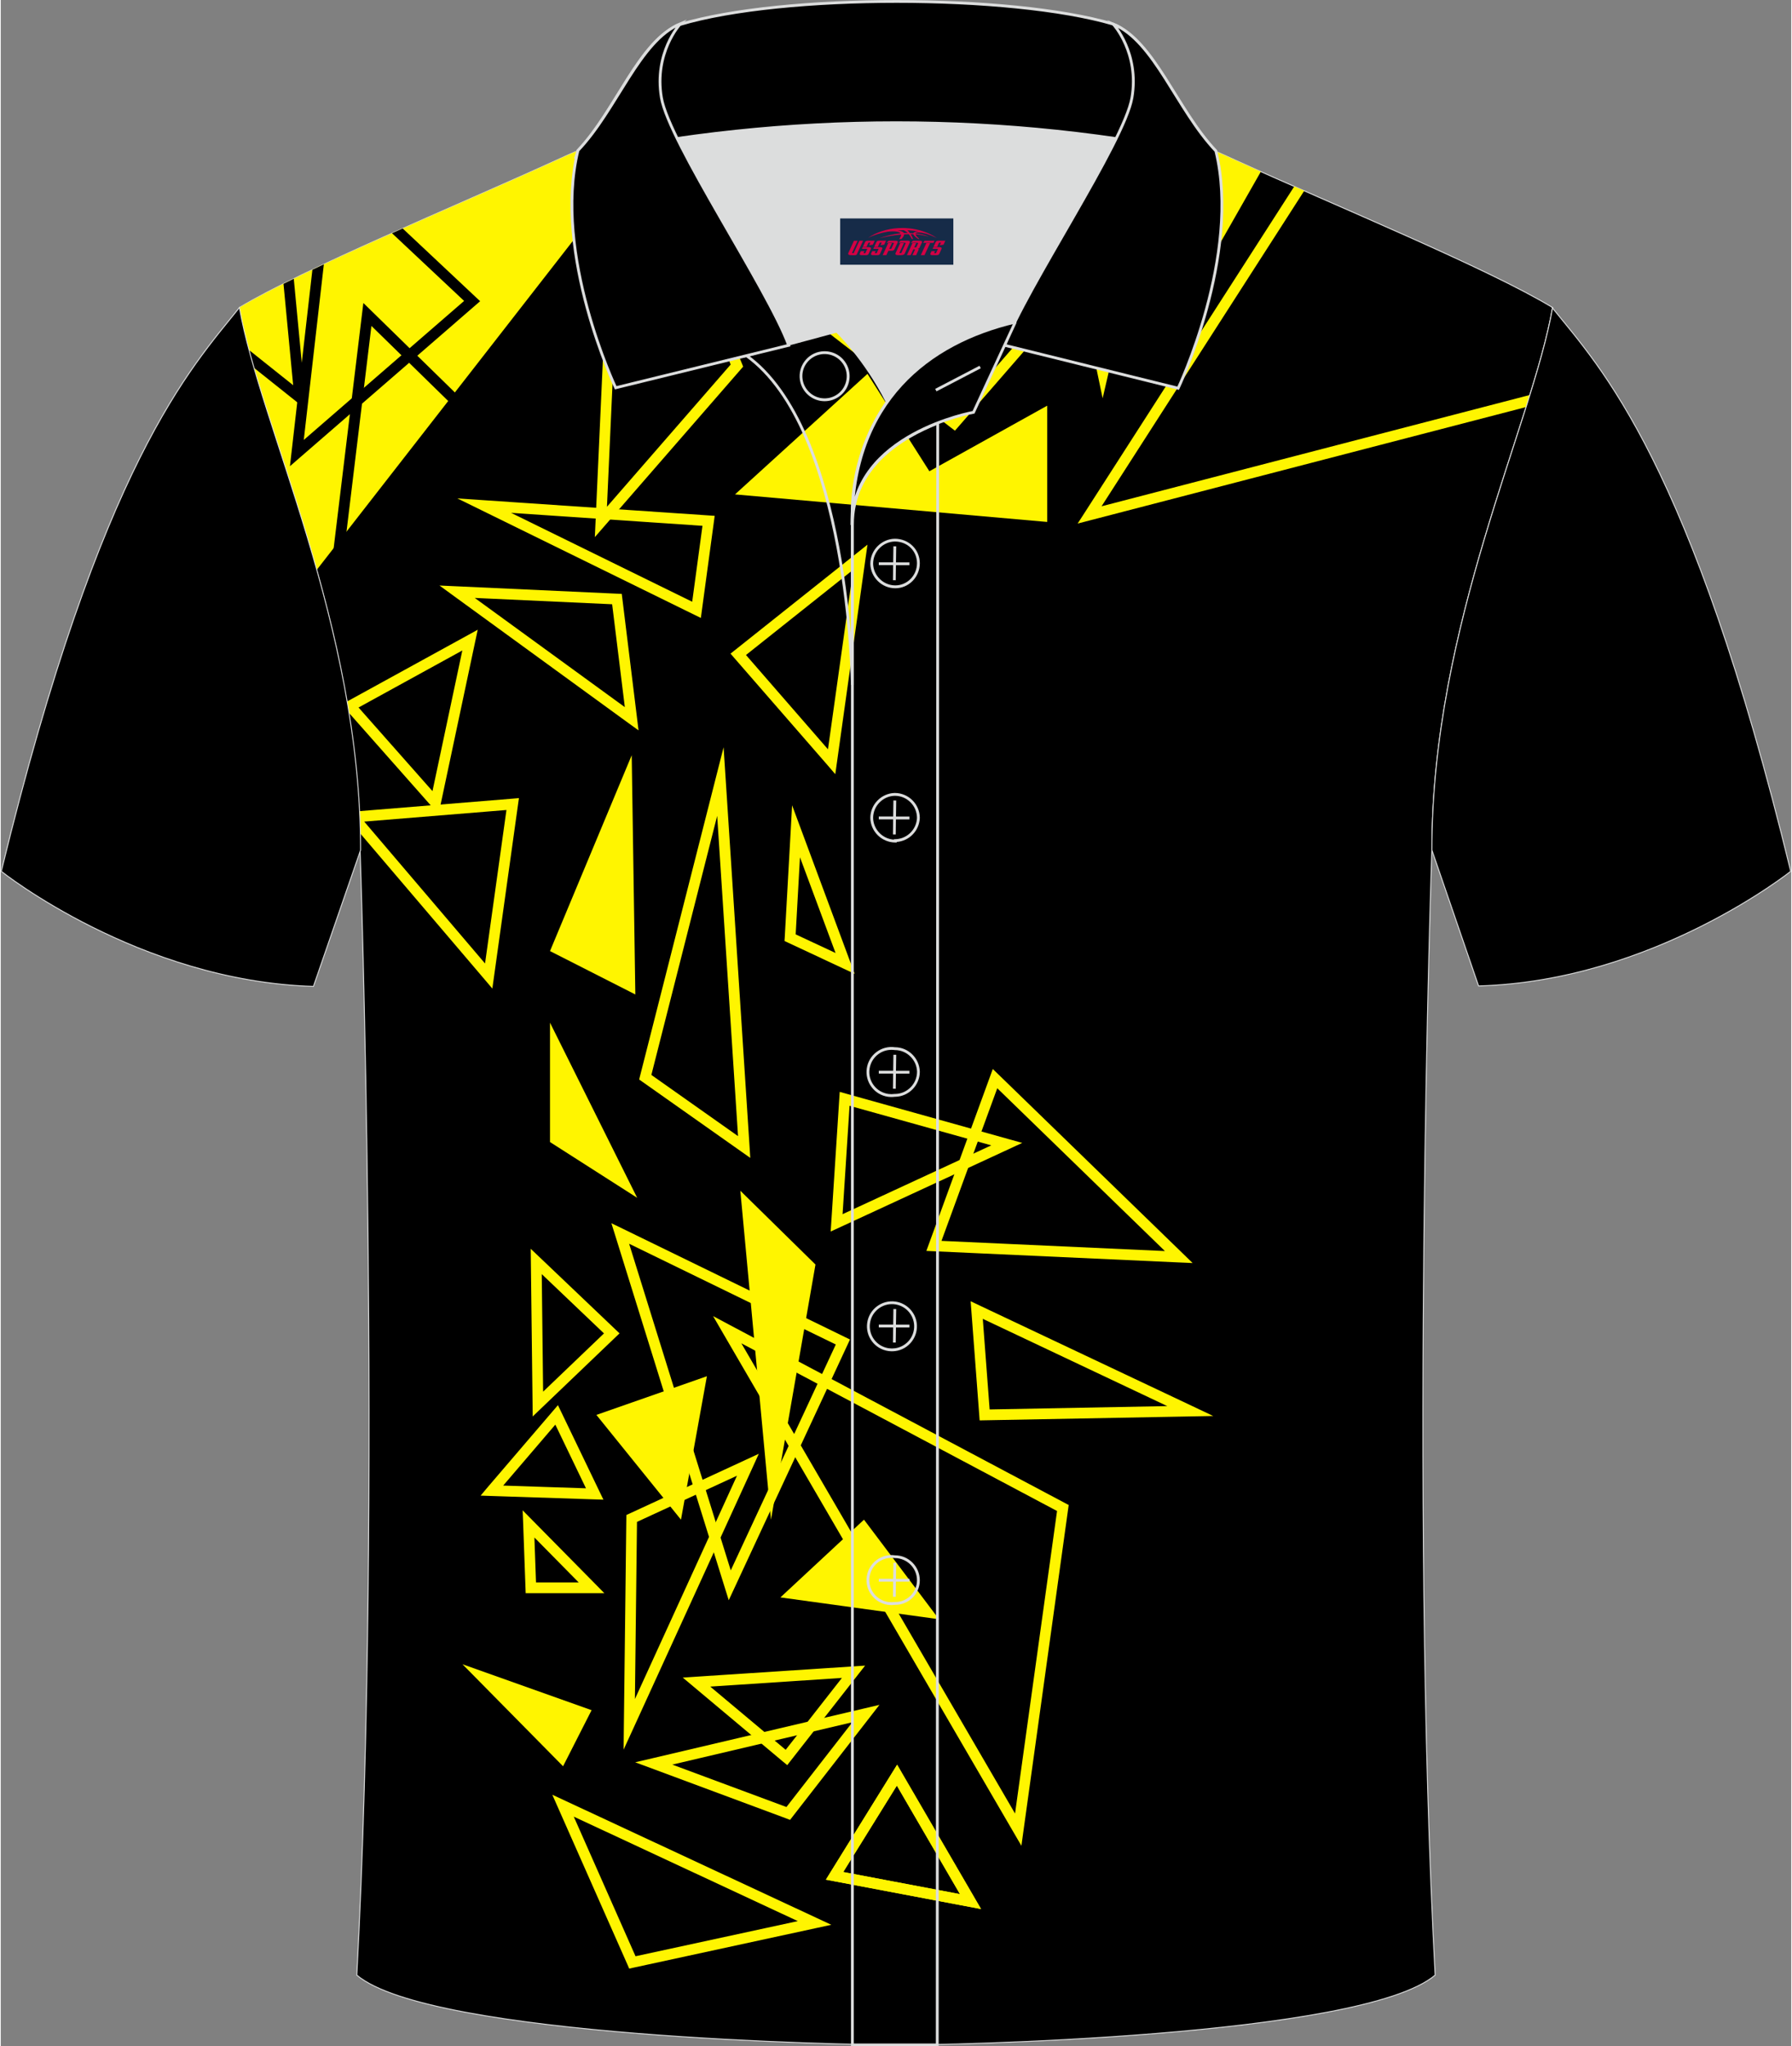
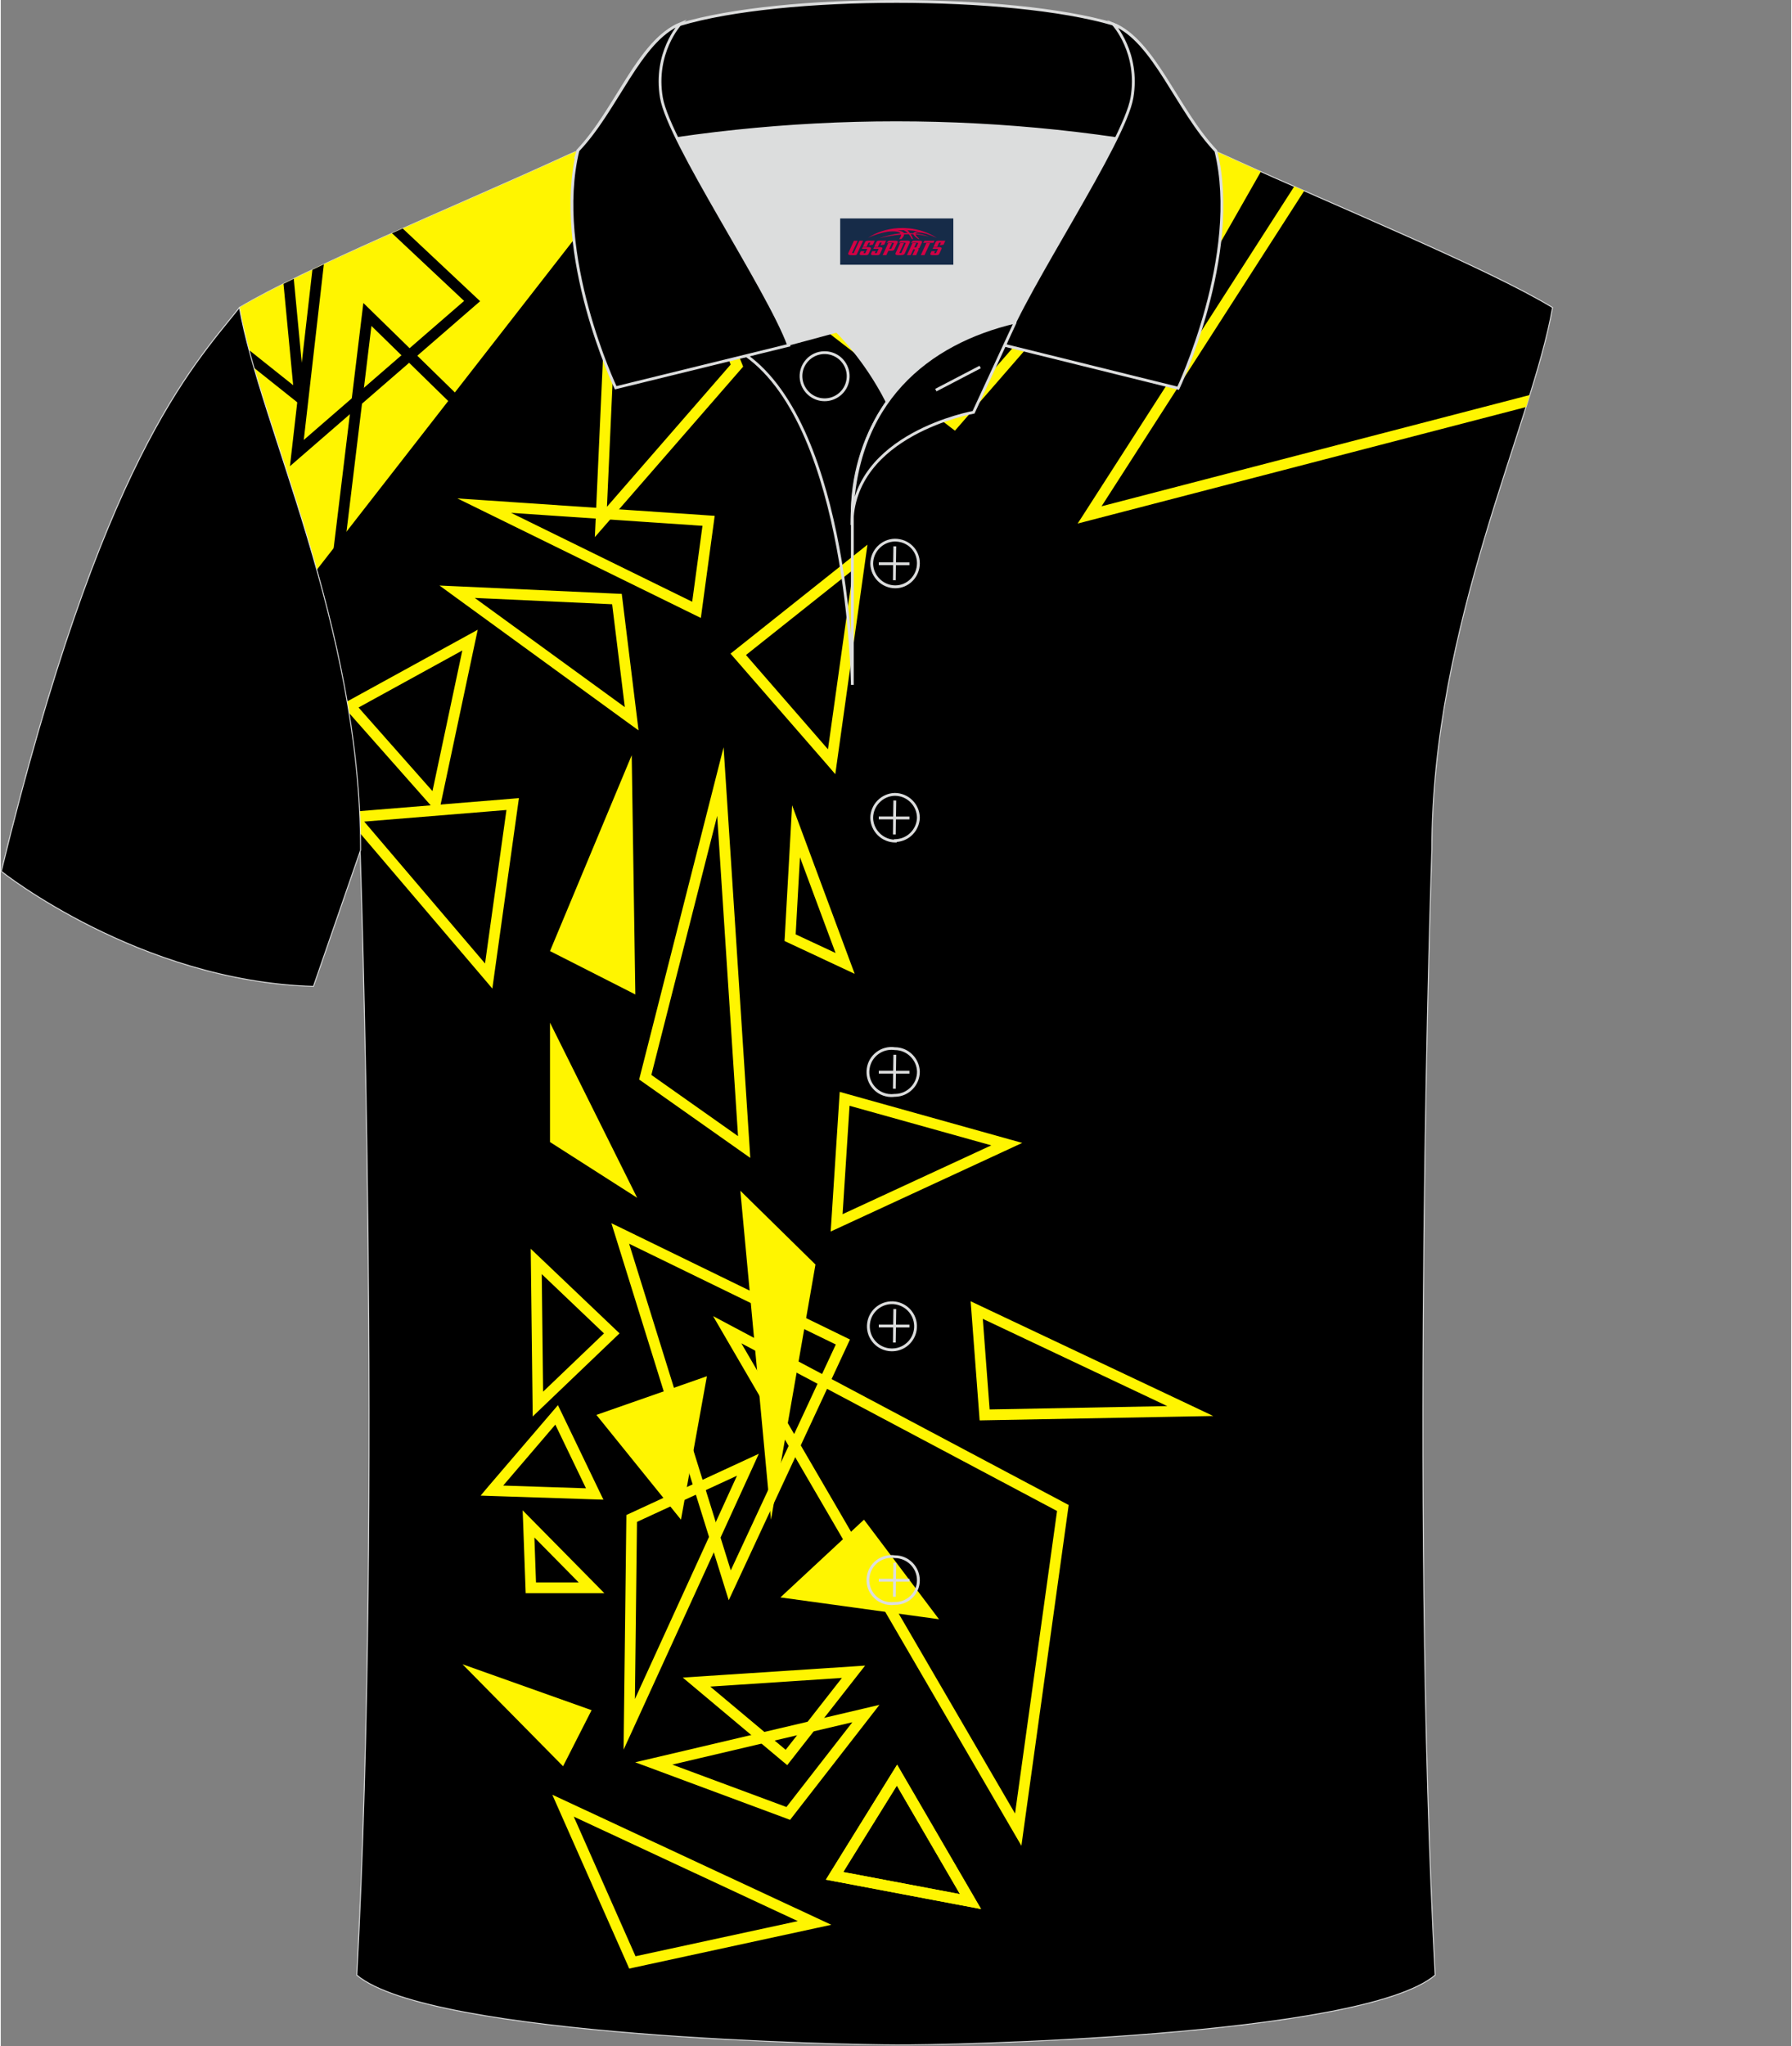
<svg xmlns="http://www.w3.org/2000/svg" version="1.1" id="图层_1" x="0px" y="0px" width="379.8px" height="433.5px" viewBox="0 0 379.78 433.85" enable-background="new 0 0 379.78 433.85" xml:space="preserve">
  <rect x="0" y="0" width="379.78" height="433.85" fill="#808080" stroke="none" />
  <g>
    <path fill-rule="evenodd" clip-rule="evenodd" stroke="#DCDDDD" stroke-width="0.2" stroke-miterlimit="22.926" d="M76.22,180.22   c0-47.81-21.3-90.21-25.6-115.02c13.7-8.2,45.51-21.3,67.41-31.3c5.8-2.7,10.7-4.6,15-6h113.61c4.4,1.4,9.3,3.3,15.1,6   c22,10,53.71,23,67.41,31.3c-4.3,24.8-25.6,67.21-25.6,115.02c0,0-4.7,137.22,0.7,238.53c-15.6,13.2-104.61,14.9-114.32,14.8   c-9.8,0-98.81-1.6-114.41-14.8C80.92,317.44,76.22,180.22,76.22,180.22z" />
    <g>
      <path fill-rule="evenodd" clip-rule="evenodd" fill="#FFF500" d="M121.54,385.15l13.1,29.6l34.42-7.45L121.54,385.15    L121.54,385.15z M132.93,416.52l-14.71-33.23l-1.23-2.78l2.76,1.28l53.35,24.86l3.07,1.43l-3.32,0.72l-38.64,8.37l-0.91,0.2    L132.93,416.52z" />
      <path fill-rule="evenodd" clip-rule="evenodd" fill="#FFF500" d="M142.44,374.12l24.21,8.99l13.98-17.97L142.44,374.12    L142.44,374.12z M166.64,385.54l-28.53-10.6l-3.54-1.31l3.67-0.86l45-10.58l3.14-0.74L184.4,364l-16.47,21.18l-0.51,0.66    L166.64,385.54z" />
      <path fill-rule="evenodd" clip-rule="evenodd" fill="#FFF500" d="M150.49,357.58l16,13.4l11.93-15.24L150.49,357.58L150.49,357.58    z M165.92,373.49l-19.08-15.99l-2.18-1.83l2.84-0.19l33.3-2.18l2.54-0.17l-1.57,2l-14.22,18.17l-0.73,0.93L165.92,373.49z" />
      <path fill-rule="evenodd" clip-rule="evenodd" fill="#FFF500" d="M178.7,396.89l24.76,4.69l-13.39-23.01L178.7,396.89    L178.7,396.89z M205.49,404.28l-28.84-5.46l-1.63-0.31l0.87-1.41l13.24-21.35l1-1.61l0.95,1.64l15.6,26.81l1.25,2.15    L205.49,404.28z" />
      <path fill-rule="evenodd" clip-rule="evenodd" fill="#FFF500" d="M178.7,396.89l24.76,4.69l-13.39-23.01L178.7,396.89    L178.7,396.89z M205.49,404.28l-28.84-5.46l-1.63-0.31l0.87-1.41l13.24-21.35l1-1.61l0.95,1.64l15.6,26.81l1.25,2.15    L205.49,404.28z" />
      <path fill-rule="evenodd" clip-rule="evenodd" fill="#FFF500" d="M157.09,284.8l58.05,99.69l8.91-64.14L157.09,284.8L157.09,284.8    z M214.83,388.48L153.1,282.49l-2.01-3.46l3.53,1.88l71.2,37.8l0.7,0.37l-0.11,0.79l-9.47,68.19l-0.45,3.27L214.83,388.48z" />
      <path fill-rule="evenodd" clip-rule="evenodd" fill="#FFF500" d="M208.3,279.61l1.45,19.21l37.68-0.71L208.3,279.61L208.3,279.61z     M207.55,300.06l-1.68-22.23l-0.15-1.95l1.77,0.84l45.3,21.41l4.39,2.08l-4.86,0.09l-43.62,0.82l-1.07,0.02L207.55,300.06z" />
-       <path fill-rule="evenodd" clip-rule="evenodd" fill="#FFF500" d="M199.54,263.08l47.39,2.16l-35.56-34.52L199.54,263.08    L199.54,263.08z M249.82,267.65l-51.94-2.37l-1.55-0.07l0.53-1.45l12.96-35.47l0.6-1.65l1.26,1.22l38.98,37.83l2.15,2.09    L249.82,267.65z" />
      <path fill-rule="evenodd" clip-rule="evenodd" fill="#FFF500" d="M180.04,234.44l-1.48,22.98l31.54-14.59L180.04,234.44    L180.04,234.44z M176.16,259.19l1.7-26.3l0.09-1.4l1.35,0.38l34.39,9.61l2.98,0.83l-2.81,1.3l-36.09,16.69l-1.74,0.8    L176.16,259.19z" />
      <path fill-rule="evenodd" clip-rule="evenodd" fill="#FFF500" d="M131.9,260.49l47.22,23.01l1.01,0.49l-0.47,1.01l-24,51.59    l-1.25,2.68l-0.88-2.82l-23.22-74.59l-0.79-2.52L131.9,260.49L131.9,260.49z M177.12,285.05l-43.84-21.36l21.56,69.25    L177.12,285.05z" />
      <path fill-rule="evenodd" clip-rule="evenodd" fill="#FFF500" d="M103.3,315.28l13.74-16.04l1.14-1.33l0.76,1.57l8.07,16.77    l0.82,1.7l-1.88-0.06l-21.8-0.72l-2.37-0.08L103.3,315.28L103.3,315.28z M117.63,302.04l-11.06,12.92l17.56,0.58L117.63,302.04z" />
      <path fill-rule="evenodd" clip-rule="evenodd" fill="#FFF500" d="M113.53,335.5h9.06l-9.4-9.53L113.53,335.5L113.53,335.5z     M125.32,337.78h-12.88h-1.1l-0.04-1.1l-0.49-13.55l-0.11-2.92l2.05,2.08l13.37,13.55l1.91,1.94L125.32,337.78L125.32,337.78z" />
      <path fill-rule="evenodd" clip-rule="evenodd" fill="#FFF500" d="M134.51,360.22l21.65-47.35l-21.21,9.79L134.51,360.22    L134.51,360.22z M159.52,311.02l-25.17,55.04l-2.24,4.89l0.06-5.38l0.52-43.65l0.01-0.72l0.65-0.3L158,309.51l2.79-1.29    L159.52,311.02z" />
      <path fill-rule="evenodd" clip-rule="evenodd" fill="#FFF500" d="M138,227.9l18.38,12.97l-4.42-67.9L138,227.9L138,227.9z     M157.02,244.11l-20.97-14.79l-0.64-0.45l0.19-0.76l15.94-62.69l1.78-6.99l0.47,7.2l5.04,77.48l0.15,2.38L157.02,244.11z" />
      <path fill-rule="evenodd" clip-rule="evenodd" fill="#FFF500" d="M169.52,181.75l-0.91,16.35l8.46,3.95L169.52,181.75    L169.52,181.75z M166.29,198.75l1.26-22.57l0.3-5.45l1.9,5.11l10.41,28.03l0.97,2.6l-2.52-1.18l-11.67-5.46l-0.7-0.33    L166.29,198.75z" />
      <path fill-rule="evenodd" clip-rule="evenodd" fill="#FFF500" d="M158.07,138.87l17.39,19.99l5.34-38.06L158.07,138.87    L158.07,138.87z M175.39,162.25l-19.82-22.77l-0.78-0.9l0.93-0.74l25.89-20.59l2.23-1.78l-0.4,2.83l-6.08,43.36l-0.35,2.48    L175.39,162.25z" />
      <path fill-rule="evenodd" clip-rule="evenodd" fill="#FFF500" d="M172.63,65.41l29.46,22.79l20.66-23.77L172.63,65.41    L172.63,65.41z M201.54,90.66l-32.86-25.42l-2.55-1.98l3.23-0.06l55.91-1.09l2.56-0.05l-1.68,1.93L203.1,90.5l-0.71,0.81    L201.54,90.66z" />
      <path fill-rule="evenodd" clip-rule="evenodd" fill="#FFF500" d="M108.24,108.73l38.42,18.85l2.18-16.1L108.24,108.73    L108.24,108.73z M147.08,130.32l-45.03-22.1l-5.2-2.55l5.77,0.39l47.59,3.22l1.22,0.08l-0.16,1.21l-2.56,18.87l-0.21,1.57    L147.08,130.32z" />
      <path fill-rule="evenodd" clip-rule="evenodd" fill="#FFF500" d="M126.16,110.61l2.49-54.88l0.02-0.34l0.19-0.27l11.2-15.68    l1.21-1.69l0.78,1.92l15.16,37.41l0.26,0.65l-0.46,0.53l-28.85,33.15l-2.15,2.47L126.16,110.61L126.16,110.61z M130.9,56.17    l-2.32,51.27l26.24-30.15L140.7,42.45L130.9,56.17z" />
      <path fill-rule="evenodd" clip-rule="evenodd" fill="#FFF500" d="M100.54,126.77l31.83,23.15l-2.69-21.81L100.54,126.77    L100.54,126.77z M133.16,153.32l-37.03-26.94l-3.07-2.24l3.79,0.17l33.9,1.56l0.97,0.04l0.12,0.96l3.12,25.37l0.32,2.61    L133.16,153.32z" />
      <path fill-rule="evenodd" clip-rule="evenodd" fill="#FFF500" d="M91.57,167.73l6.33-29.82L75.89,150L91.57,167.73L91.57,167.73z     M73.77,151.04c-0.12-0.76-0.25-1.52-0.38-2.28l0.15-0.08l25.45-13.97l2.18-1.2l-0.52,2.43l-7.32,34.47l-0.47,2.21l-1.5-1.69    L73.77,151.04z" />
      <path fill-rule="evenodd" clip-rule="evenodd" fill="#FFF500" d="M76.01,171.98l32.49-2.65l1.41-0.12l-0.2,1.41l-5.09,36.46    l-0.35,2.51l-1.64-1.93l-26.46-31.05C76.14,175.07,76.09,173.52,76.01,171.98L76.01,171.98z M107.26,171.73l-30.17,2.46    l25.63,30.08L107.26,171.73z" />
      <path fill-rule="evenodd" clip-rule="evenodd" fill="#FFF500" d="M115.04,295.05l12.91-12.35l-13.2-12.57L115.04,295.05    L115.04,295.05z M130.38,283.52l-15.66,14.98l-1.89,1.81l-0.03-2.62l-0.36-30.23l-0.03-2.7l1.96,1.86l16.02,15.25l0.86,0.82    L130.38,283.52z" />
-       <path fill-rule="evenodd" clip-rule="evenodd" fill="#FFF500" d="M232.66,79.37l-9.87-47.08l-0.25-1.19l1.2-0.18l20.57-3.03h2.34    l0.13,0.04l-0.28,1.21L234.89,79.4l-1.17,5.04L232.66,79.37L232.66,79.37z M225.27,33.01l8.56,40.83l10.07-43.58L225.27,33.01z" />
      <path fill-rule="evenodd" clip-rule="evenodd" fill="#FFF500" d="M233.49,107.34l90.85-23.6c-0.26,0.84-0.53,1.7-0.8,2.56    l-92.3,23.97l-2.82,0.73l1.58-2.45l44.37-69.03l2.11,0.93L233.49,107.34z" />
      <polygon fill-rule="evenodd" clip-rule="evenodd" fill="#FFF500" points="156.87,252.45 172.81,268.1 163.37,322.19   " />
      <polygon fill-rule="evenodd" clip-rule="evenodd" fill="#FFF500" points="116.5,242.13 134.99,253.95 116.5,216.82   " />
      <polygon fill-rule="evenodd" clip-rule="evenodd" fill="#FFF500" points="116.5,201.64 134.6,210.84 133.83,160.12   " />
      <polygon fill-rule="evenodd" clip-rule="evenodd" fill="#FFF500" points="126.34,299.98 144.28,322.19 149.78,291.78   " />
      <polygon fill-rule="evenodd" clip-rule="evenodd" fill="#FFF500" points="165.37,338.67 199.01,343.3 183.1,322.19   " />
      <polygon fill-rule="evenodd" clip-rule="evenodd" fill="#FFF500" points="97.93,352.84 119.27,374.47 125.32,362.58   " />
-       <polygon fill-rule="evenodd" clip-rule="evenodd" fill="#FFF500" points="155.74,104.82 221.96,110.66 221.96,86.01 196.97,99.91     183.84,79.26   " />
      <path fill-rule="evenodd" clip-rule="evenodd" fill="#FFF500" d="M252.82,61.78l14.46-25.39c-1.9-0.85-3.75-1.68-5.54-2.49    c-3.52-1.64-6.71-2.98-9.65-4.1L252.82,61.78z" />
      <path fill-rule="evenodd" clip-rule="evenodd" fill="#FFF500" d="M66.99,120.86L139.4,27.9h-6.37c-4.3,1.4-9.2,3.3-15,6    c-21.9,10-53.71,23.1-67.41,31.3C53.01,79.01,60.67,98.26,66.99,120.86z" />
      <path fill-rule="evenodd" clip-rule="evenodd" d="M64.27,93.28L98.28,63.8L82.99,49.45l2.26-1.01L100.76,63l0.92,0.86l-0.96,0.83    L63.55,96.92l-2.21,1.92l0.33-2.91l4.43-38.74c0.8-0.38,1.61-0.76,2.43-1.15L64.27,93.28z" />
      <path fill-rule="evenodd" clip-rule="evenodd" d="M78.62,69.1l-5.67,46.79l31.41-21.63L78.62,69.1L78.62,69.1z M70.38,118.12    l6.25-51.59l0.28-2.29l1.65,1.61l28.39,27.74l0.99,0.97l-1.14,0.78l-34.64,23.84l-2.08,1.43L70.38,118.12z" />
      <path fill-rule="evenodd" clip-rule="evenodd" d="M52.66,74.21l9.36,7.46l-2.05-21.49c0.71-0.36,1.44-0.72,2.18-1.08l2.38,25.03    l0.25,2.67l-2.1-1.67l-9-7.17C53.33,76.67,52.98,75.43,52.66,74.21z" />
    </g>
    <path fill-rule="evenodd" clip-rule="evenodd" stroke="#DCDDDD" stroke-width="0.2" stroke-miterlimit="22.926" d="M50.62,65.21   c-10.2,12.8-29.3,32.4-50.51,119.52c0,0,29.2,23.3,66.21,24.4l10-28.9C76.32,132.42,54.92,90.01,50.62,65.21z" />
-     <path fill-rule="evenodd" clip-rule="evenodd" stroke="#DCDDDD" stroke-width="0.2" stroke-miterlimit="22.926" d="M329.06,65.21   c10.3,12.8,29.4,32.4,50.61,119.52c0,0-29.2,23.3-66.21,24.3l-9.9-28.8c0-47.81,21.3-90.21,25.6-115.02H329.06z" />
    <path fill-rule="evenodd" clip-rule="evenodd" fill="#DCDDDD" d="M188.04,85.21c6.62-8.74,16.23-14.73,27-16.8   c5.2-10.6,16-27.8,21.6-39.11c-30.72-6.53-62.49-6.53-93.21,0c6.5,13.1,20,34.1,23.7,43.71l10.2-2.8   C177.34,70.21,183.34,75.91,188.04,85.21z" />
    <path fill="none" stroke="#DCDDDD" stroke-width="0.6" stroke-miterlimit="22.926" d="M158.03,75.41l19.3-5.2   c0,0,6,5.7,10.7,15c-4.6,6.62-7.17,14.44-7.4,22.5v37.5c0,0-0.6-54.31-22.6-69.91V75.41z" />
-     <path fill="none" stroke="#DCDDDD" stroke-width="0.6" stroke-miterlimit="22.926" d="M180.64,107.71v3.6   C180.6,110.11,180.6,108.91,180.64,107.71L180.64,107.71z M180.64,111.31v322.24h18l0.1-343.85   C191.14,92.71,180.64,98.91,180.64,111.31L180.64,111.31z" />
    <path fill-rule="evenodd" clip-rule="evenodd" stroke="#DCDDDD" stroke-width="0.6" stroke-miterlimit="22.926" d="   M122.03,33.2c44.77-9.57,91.05-9.57,135.82,0l-0.2-1.2c-8.2-8.7-13-23.3-21.7-26.9c-10.9-3.2-28.4-4.8-45.91-4.8s-35,1.6-46.01,4.9   c-8.7,3.5-13.4,18-21.6,26.8L122.03,33.2z" />
    <path fill-rule="evenodd" clip-rule="evenodd" stroke="#DCDDDD" stroke-width="0.6" stroke-miterlimit="22.926" d="M144.03,5.2   c0,0-5.5,6-3.9,15.5s22.6,40.51,27,52.51l-36.7,9c0,0-13.4-28.2-8-50.31c8.3-8.7,13-23.3,21.8-26.9L144.03,5.2L144.03,5.2z    M236.04,5.2c0,0,5.5,6,3.9,15.5s-22.6,40.51-27,52.51l36.8,9.1c0,0,13.4-28.2,8-50.31c-8.3-8.7-13-23.3-21.8-26.9L236.04,5.2z" />
    <path fill-rule="evenodd" clip-rule="evenodd" fill="#DCDDDD" d="M174.76,85.06c-0.25,0-0.51-0.02-0.76-0.05l0,0   c-2.32-0.33-4.17-2.18-4.5-4.5c-0.2-1.4,0.16-2.8,1.01-3.93c0.85-1.13,2.09-1.87,3.49-2.06c0.5-0.07,1-0.07,1.5,0   c1.4,0.2,2.64,0.93,3.49,2.06s1.21,2.53,1.01,3.93c-0.2,1.4-0.93,2.64-2.07,3.49C177,84.69,175.9,85.06,174.76,85.06L174.76,85.06z    M174.08,84.41c1.24,0.18,2.48-0.14,3.48-0.89s1.65-1.85,1.83-3.1c0.18-1.24-0.14-2.48-0.89-3.48s-1.85-1.65-3.1-1.83   c-0.44-0.06-0.89-0.06-1.33,0c-1.24,0.18-2.34,0.83-3.1,1.83c-0.76,1-1.07,2.24-0.89,3.48C170.38,82.48,172.03,84.12,174.08,84.41   L174.08,84.41z" />
    <path fill-rule="evenodd" clip-rule="evenodd" stroke="#DCDDDD" stroke-width="0.6" stroke-miterlimit="22.926" d="   M215.14,68.41l-8.8,19c0,0-25.8,4.6-25.8,23.9c0-26.2,16.3-38.71,34.6-43.01L215.14,68.41L215.14,68.41z" />
    <line fill="none" stroke="#DCDDDD" stroke-width="0.6" stroke-miterlimit="22.926" x1="207.74" y1="77.81" x2="198.34" y2="82.71" />
    <path fill-rule="evenodd" clip-rule="evenodd" fill="#DCDDDD" d="M188.94,340.3c-0.25,0-0.5-0.02-0.75-0.05   c-1.4-0.2-2.64-0.93-3.49-2.07c-0.85-1.13-1.21-2.53-1.01-3.93c0.2-1.4,0.93-2.64,2.06-3.49c1.13-0.85,2.53-1.21,3.93-1.01   c0,0,0,0,0.01,0c2.88,0,5.25,2.38,5.25,5.3c0,2.87-2.33,5.2-5.2,5.2h-0.1C189.42,340.28,189.18,340.3,188.94,340.3L188.94,340.3z    M188.94,330.29c-1.03,0-2.01,0.32-2.83,0.94c-1,0.75-1.65,1.85-1.83,3.1c-0.18,1.25,0.14,2.48,0.89,3.48s1.85,1.65,3.1,1.83   c0.44,0.06,0.89,0.06,1.33,0h0.14c2.54,0,4.6-2.06,4.6-4.6c0-2.59-2.11-4.7-4.7-4.7C189.4,330.31,189.17,330.29,188.94,330.29   L188.94,330.29z M189.84,338.54l0.04-3.2h2.86v-0.6h-2.85l0.05-3.4l-0.6-0.01l-0.05,3.4h-3.05v0.6h3.04l-0.04,3.2L189.84,338.54   L189.84,338.54z M189.03,286.49c-0.25,0-0.5-0.02-0.75-0.05c-1.4-0.2-2.64-0.93-3.49-2.06s-1.21-2.53-1.01-3.93   c0.41-2.89,3.11-4.91,6-4.5c2.32,0.33,4.17,2.18,4.5,4.5c0.2,1.4-0.16,2.8-1.01,3.93c-0.85,1.13-2.09,1.87-3.49,2.06l0,0   C189.53,286.47,189.28,286.49,189.03,286.49L189.03,286.49z M189.03,276.49c-2.3,0-4.32,1.69-4.65,4.04   c-0.18,1.24,0.14,2.48,0.89,3.49c0.75,1,1.85,1.65,3.1,1.83c0.44,0.06,0.89,0.06,1.33,0l0,0c1.24-0.18,2.34-0.83,3.1-1.83   c0.75-1,1.07-2.24,0.89-3.49c-0.29-2.06-1.93-3.7-3.99-3.99C189.47,276.5,189.25,276.49,189.03,276.49L189.03,276.49z    M189.84,284.64l0.05-3.2h2.85v-0.6h-2.85l0.05-3.3l-0.6-0.01l-0.05,3.3h-3.05v0.6h3.04l-0.04,3.2L189.84,284.64L189.84,284.64z    M188.94,232.58c-0.25,0-0.5-0.02-0.75-0.05c-1.4-0.2-2.64-0.93-3.49-2.07c-0.85-1.13-1.21-2.53-1.01-3.93   c0.2-1.4,0.93-2.64,2.06-3.49s2.53-1.21,3.93-1.01c0,0,0,0,0.01,0c2.82,0,5.19,2.33,5.25,5.19c0,2.87-2.33,5.25-5.19,5.31h-0.11   C189.42,232.56,189.18,232.58,188.94,232.58L188.94,232.58z M188.94,222.58c-1.03,0-2.01,0.32-2.83,0.94   c-1,0.75-1.65,1.85-1.83,3.1s0.14,2.48,0.89,3.48s1.85,1.65,3.1,1.83c0.44,0.06,0.89,0.06,1.33,0h0.14   c2.54-0.05,4.61-2.16,4.61-4.7c-0.05-2.53-2.16-4.6-4.7-4.6C189.4,222.6,189.17,222.58,188.94,222.58L188.94,222.58z    M189.84,230.83l0.04-3.2h2.86v-0.6h-2.85l0.05-3.4l-0.6-0.01l-0.05,3.4h-3.05v0.6h3.04l-0.04,3.2L189.84,230.83L189.84,230.83z    M189.74,178.62c-2.87,0-5.24-2.33-5.3-5.19c0-2.87,2.33-5.25,5.19-5.31c2.93,0,5.31,2.38,5.31,5.3c-0.11,2.71-2.23,4.89-4.9,5.09   v0.11H189.74L189.74,178.62z M189.64,168.72c-2.53,0.05-4.6,2.16-4.6,4.7c0.05,2.43,2,4.44,4.4,4.59v-0.08l0.29-0.01   c2.48-0.05,4.51-2.03,4.61-4.51C194.34,170.83,192.23,168.72,189.64,168.72L189.64,168.72z M189.84,176.92l0.04-3.2h2.86v-0.6   h-2.85l0.05-3.4l-0.6-0.01l-0.05,3.4h-3.05v0.6h3.04l-0.04,3.2L189.84,176.92L189.84,176.92z M189.74,124.72L189.74,124.72   c-2.87,0-5.24-2.33-5.3-5.19c0-2.87,2.33-5.25,5.19-5.31c2.98,0,5.31,2.28,5.31,5.2S192.61,124.72,189.74,124.72L189.74,124.72   L189.74,124.72z M189.64,114.81c-2.53,0.05-4.6,2.16-4.6,4.7c0.05,2.53,2.16,4.6,4.7,4.6l0,0c2.54,0,4.6-2.11,4.6-4.7   C194.34,116.8,192.32,114.81,189.64,114.81L189.64,114.81z M189.84,123.02l0.04-3.19h2.86v-0.6h-2.85l0.05-3.4l-0.6-0.01l-0.05,3.4   h-3.05v0.59h3.04l-0.04,3.2L189.84,123.02z" />
  </g>
  <g id="tag_logo">
    <rect y="46.31" fill="#162B48" width="24" height="9.818" x="178.05" />
    <g>
      <path fill="#D30044" d="M194.01,49.5l0.005-0.011c0.131-0.311,1.085-0.262,2.351,0.071c0.715,0.24,1.44,0.54,2.193,0.9    c-0.218-0.147-0.447-0.289-0.682-0.42l0.011,0.005l-0.011-0.005c-1.478-0.845-3.218-1.418-5.1-1.62    c-1.282-0.115-1.658-0.082-2.411-0.055c-2.449,0.142-4.68,0.905-6.458,2.095c1.26-0.638,2.722-1.075,4.195-1.336    c1.467-0.18,2.476-0.033,2.771,0.344c-1.691,0.175-3.469,0.633-4.555,1.075c1.156-0.338,2.967-0.665,4.647-0.813    c0.016,0.251-0.115,0.567-0.415,0.96h0.475c0.376-0.382,0.584-0.725,0.595-1.004c0.333-0.022,0.66-0.033,0.971-0.033    C192.84,49.94,193.05,50.29,193.25,50.68h0.262c-0.125-0.344-0.295-0.687-0.518-1.036c0.207,0,0.393,0.005,0.567,0.011    c0.104,0.267,0.496,0.66,1.058,1.025h0.245c-0.442-0.365-0.753-0.753-0.835-1.004c1.047,0.065,1.696,0.224,2.885,0.513    C195.83,49.76,195.09,49.59,194.01,49.5z M191.57,49.41c-0.164-0.295-0.655-0.485-1.402-0.551    c0.464-0.033,0.922-0.055,1.364-0.055c0.311,0.147,0.589,0.344,0.84,0.589C192.11,49.39,191.84,49.4,191.57,49.41z M193.55,49.46c-0.224-0.016-0.458-0.027-0.715-0.044c-0.147-0.202-0.311-0.398-0.502-0.6c0.082,0,0.164,0.005,0.24,0.011    c0.72,0.033,1.429,0.125,2.138,0.273C194.04,49.06,193.66,49.22,193.55,49.46z" />
      <path fill="#D30044" d="M180.97,51.04L179.8,53.59C179.62,53.96,179.89,54.1,180.37,54.1l0.873,0.005    c0.115,0,0.251-0.049,0.327-0.175l1.342-2.891H182.13L180.91,53.67H180.74c-0.147,0-0.185-0.033-0.147-0.125l1.156-2.504H180.97L180.97,51.04z M182.83,52.39h1.271c0.36,0,0.584,0.125,0.442,0.425L184.07,53.85C183.97,54.07,183.7,54.1,183.47,54.1H182.55c-0.267,0-0.442-0.136-0.349-0.333l0.235-0.513h0.742L183,53.63C182.98,53.68,183.02,53.69,183.08,53.69h0.18    c0.082,0,0.125-0.016,0.147-0.071l0.376-0.813c0.011-0.022,0.011-0.044-0.055-0.044H182.66L182.83,52.39L182.83,52.39z M183.65,52.32h-0.78l0.475-1.025c0.098-0.218,0.338-0.256,0.578-0.256H185.37L184.98,51.88L184.2,52l0.262-0.562H184.17c-0.082,0-0.12,0.016-0.147,0.071L183.65,52.32L183.65,52.32z M185.24,52.39L185.07,52.76h1.069c0.06,0,0.06,0.016,0.049,0.044    L185.81,53.62C185.79,53.67,185.75,53.69,185.67,53.69H185.49c-0.055,0-0.104-0.011-0.082-0.06l0.175-0.376H184.84L184.61,53.77C184.51,53.96,184.69,54.1,184.96,54.1h0.916c0.24,0,0.502-0.033,0.605-0.251l0.475-1.031c0.142-0.3-0.082-0.425-0.442-0.425H185.24L185.24,52.39z M186.05,52.32l0.371-0.818c0.022-0.055,0.06-0.071,0.147-0.071h0.295L186.6,51.99l0.791-0.115l0.387-0.845H186.33c-0.24,0-0.48,0.038-0.578,0.256L185.28,52.32L186.05,52.32L186.05,52.32z M188.45,52.78h0.278c0.087,0,0.153-0.022,0.202-0.115    l0.496-1.075c0.033-0.076-0.011-0.12-0.125-0.12H187.9l0.431-0.431h1.522c0.355,0,0.485,0.153,0.393,0.355l-0.676,1.445    c-0.06,0.125-0.175,0.333-0.644,0.327l-0.649-0.005L187.84,54.1H187.06l1.178-2.558h0.785L188.45,52.78L188.45,52.78z     M191.04,53.59c-0.022,0.049-0.06,0.076-0.142,0.076h-0.191c-0.082,0-0.109-0.027-0.082-0.076l0.944-2.051h-0.785l-0.987,2.138    c-0.125,0.273,0.115,0.415,0.453,0.415h0.72c0.327,0,0.649-0.071,0.769-0.322l1.085-2.384c0.093-0.202-0.06-0.355-0.415-0.355    h-1.533l-0.431,0.431h1.38c0.115,0,0.164,0.033,0.131,0.104L191.04,53.59L191.04,53.59z M193.76,52.46h0.278    c0.087,0,0.158-0.022,0.202-0.115l0.344-0.753c0.033-0.076-0.011-0.12-0.125-0.12h-1.402l0.425-0.431h1.527    c0.355,0,0.485,0.153,0.393,0.355l-0.529,1.124c-0.044,0.093-0.147,0.18-0.393,0.18c0.224,0.011,0.256,0.158,0.175,0.327    l-0.496,1.075h-0.785l0.54-1.167c0.022-0.055-0.005-0.087-0.104-0.087h-0.235L192.99,54.1h-0.785l1.178-2.558h0.785L193.76,52.46L193.76,52.46z M196.33,51.55L195.15,54.1h0.785l1.184-2.558H196.33L196.33,51.55z M197.84,51.48l0.202-0.431h-2.1l-0.295,0.431    H197.84L197.84,51.48z M197.82,52.39h1.271c0.36,0,0.584,0.125,0.442,0.425l-0.475,1.031c-0.104,0.218-0.371,0.251-0.605,0.251    h-0.916c-0.267,0-0.442-0.136-0.349-0.333l0.235-0.513h0.742L197.99,53.63c-0.022,0.049,0.022,0.06,0.082,0.06h0.18    c0.082,0,0.125-0.016,0.147-0.071l0.376-0.813c0.011-0.022,0.011-0.044-0.049-0.044h-1.069L197.82,52.39L197.82,52.39z     M198.63,52.32H197.85l0.475-1.025c0.098-0.218,0.338-0.256,0.578-0.256h1.451l-0.387,0.845l-0.791,0.115l0.262-0.562h-0.295    c-0.082,0-0.12,0.016-0.147,0.071L198.63,52.32z" />
    </g>
  </g>
</svg>